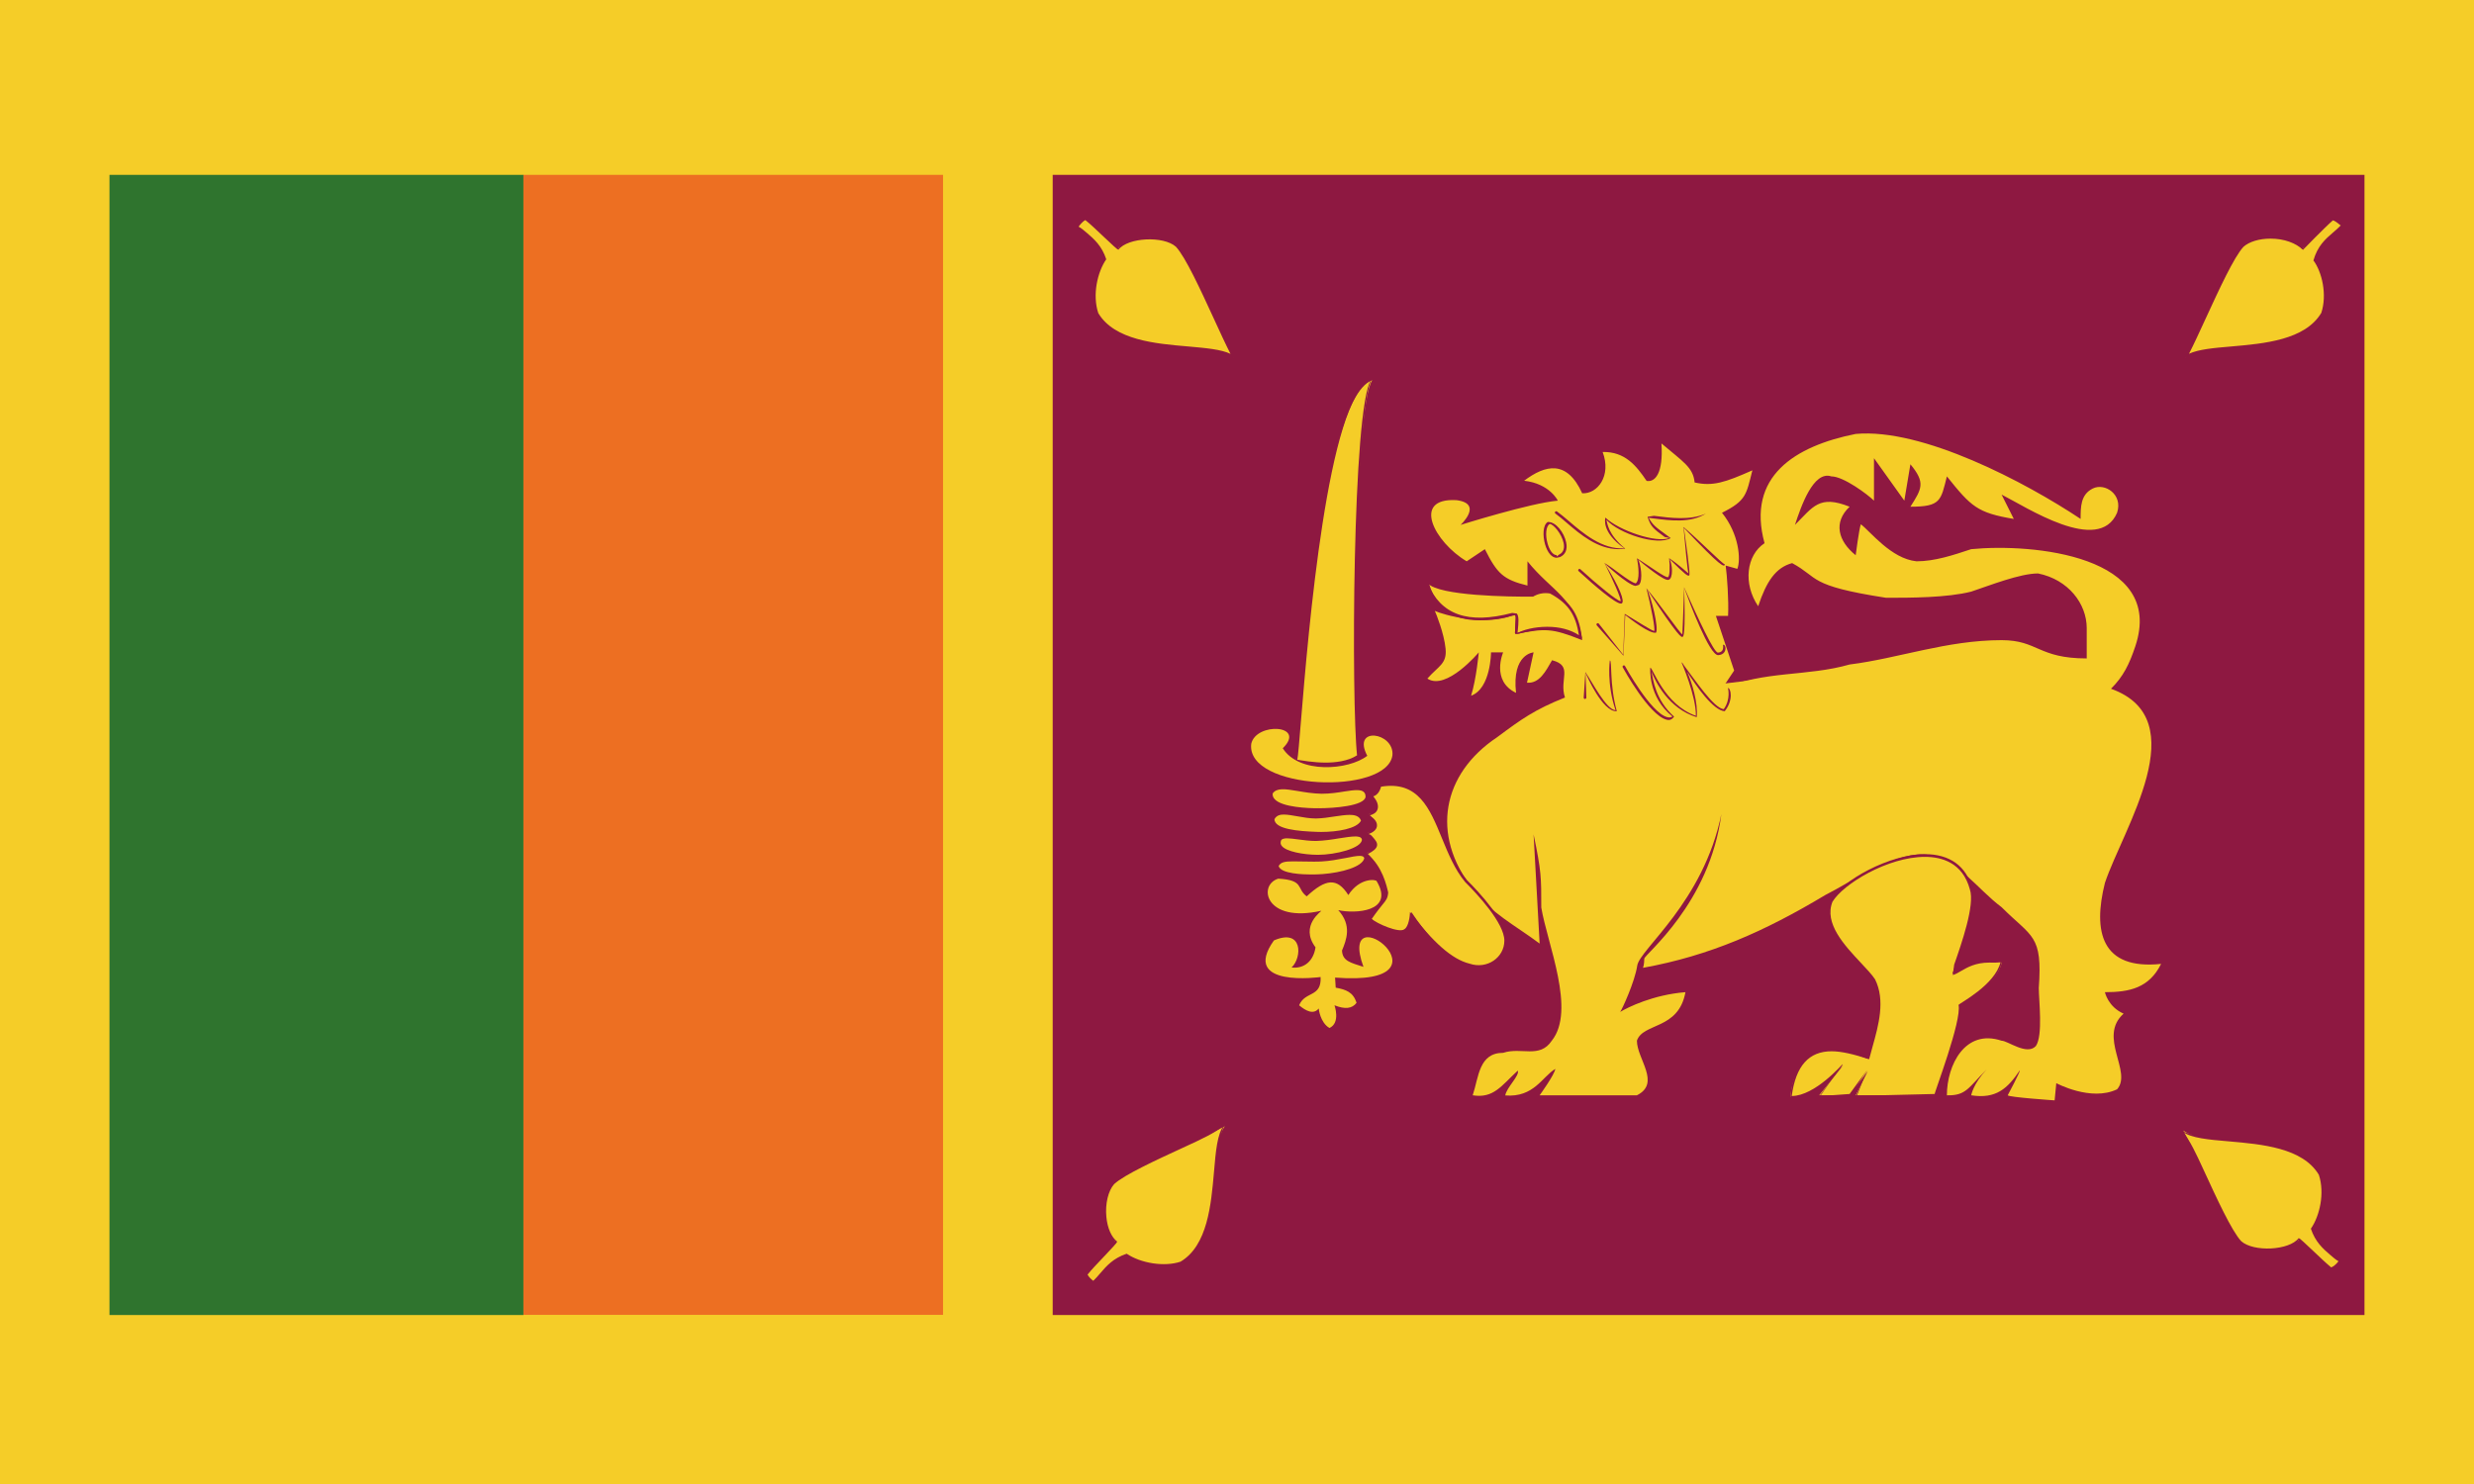
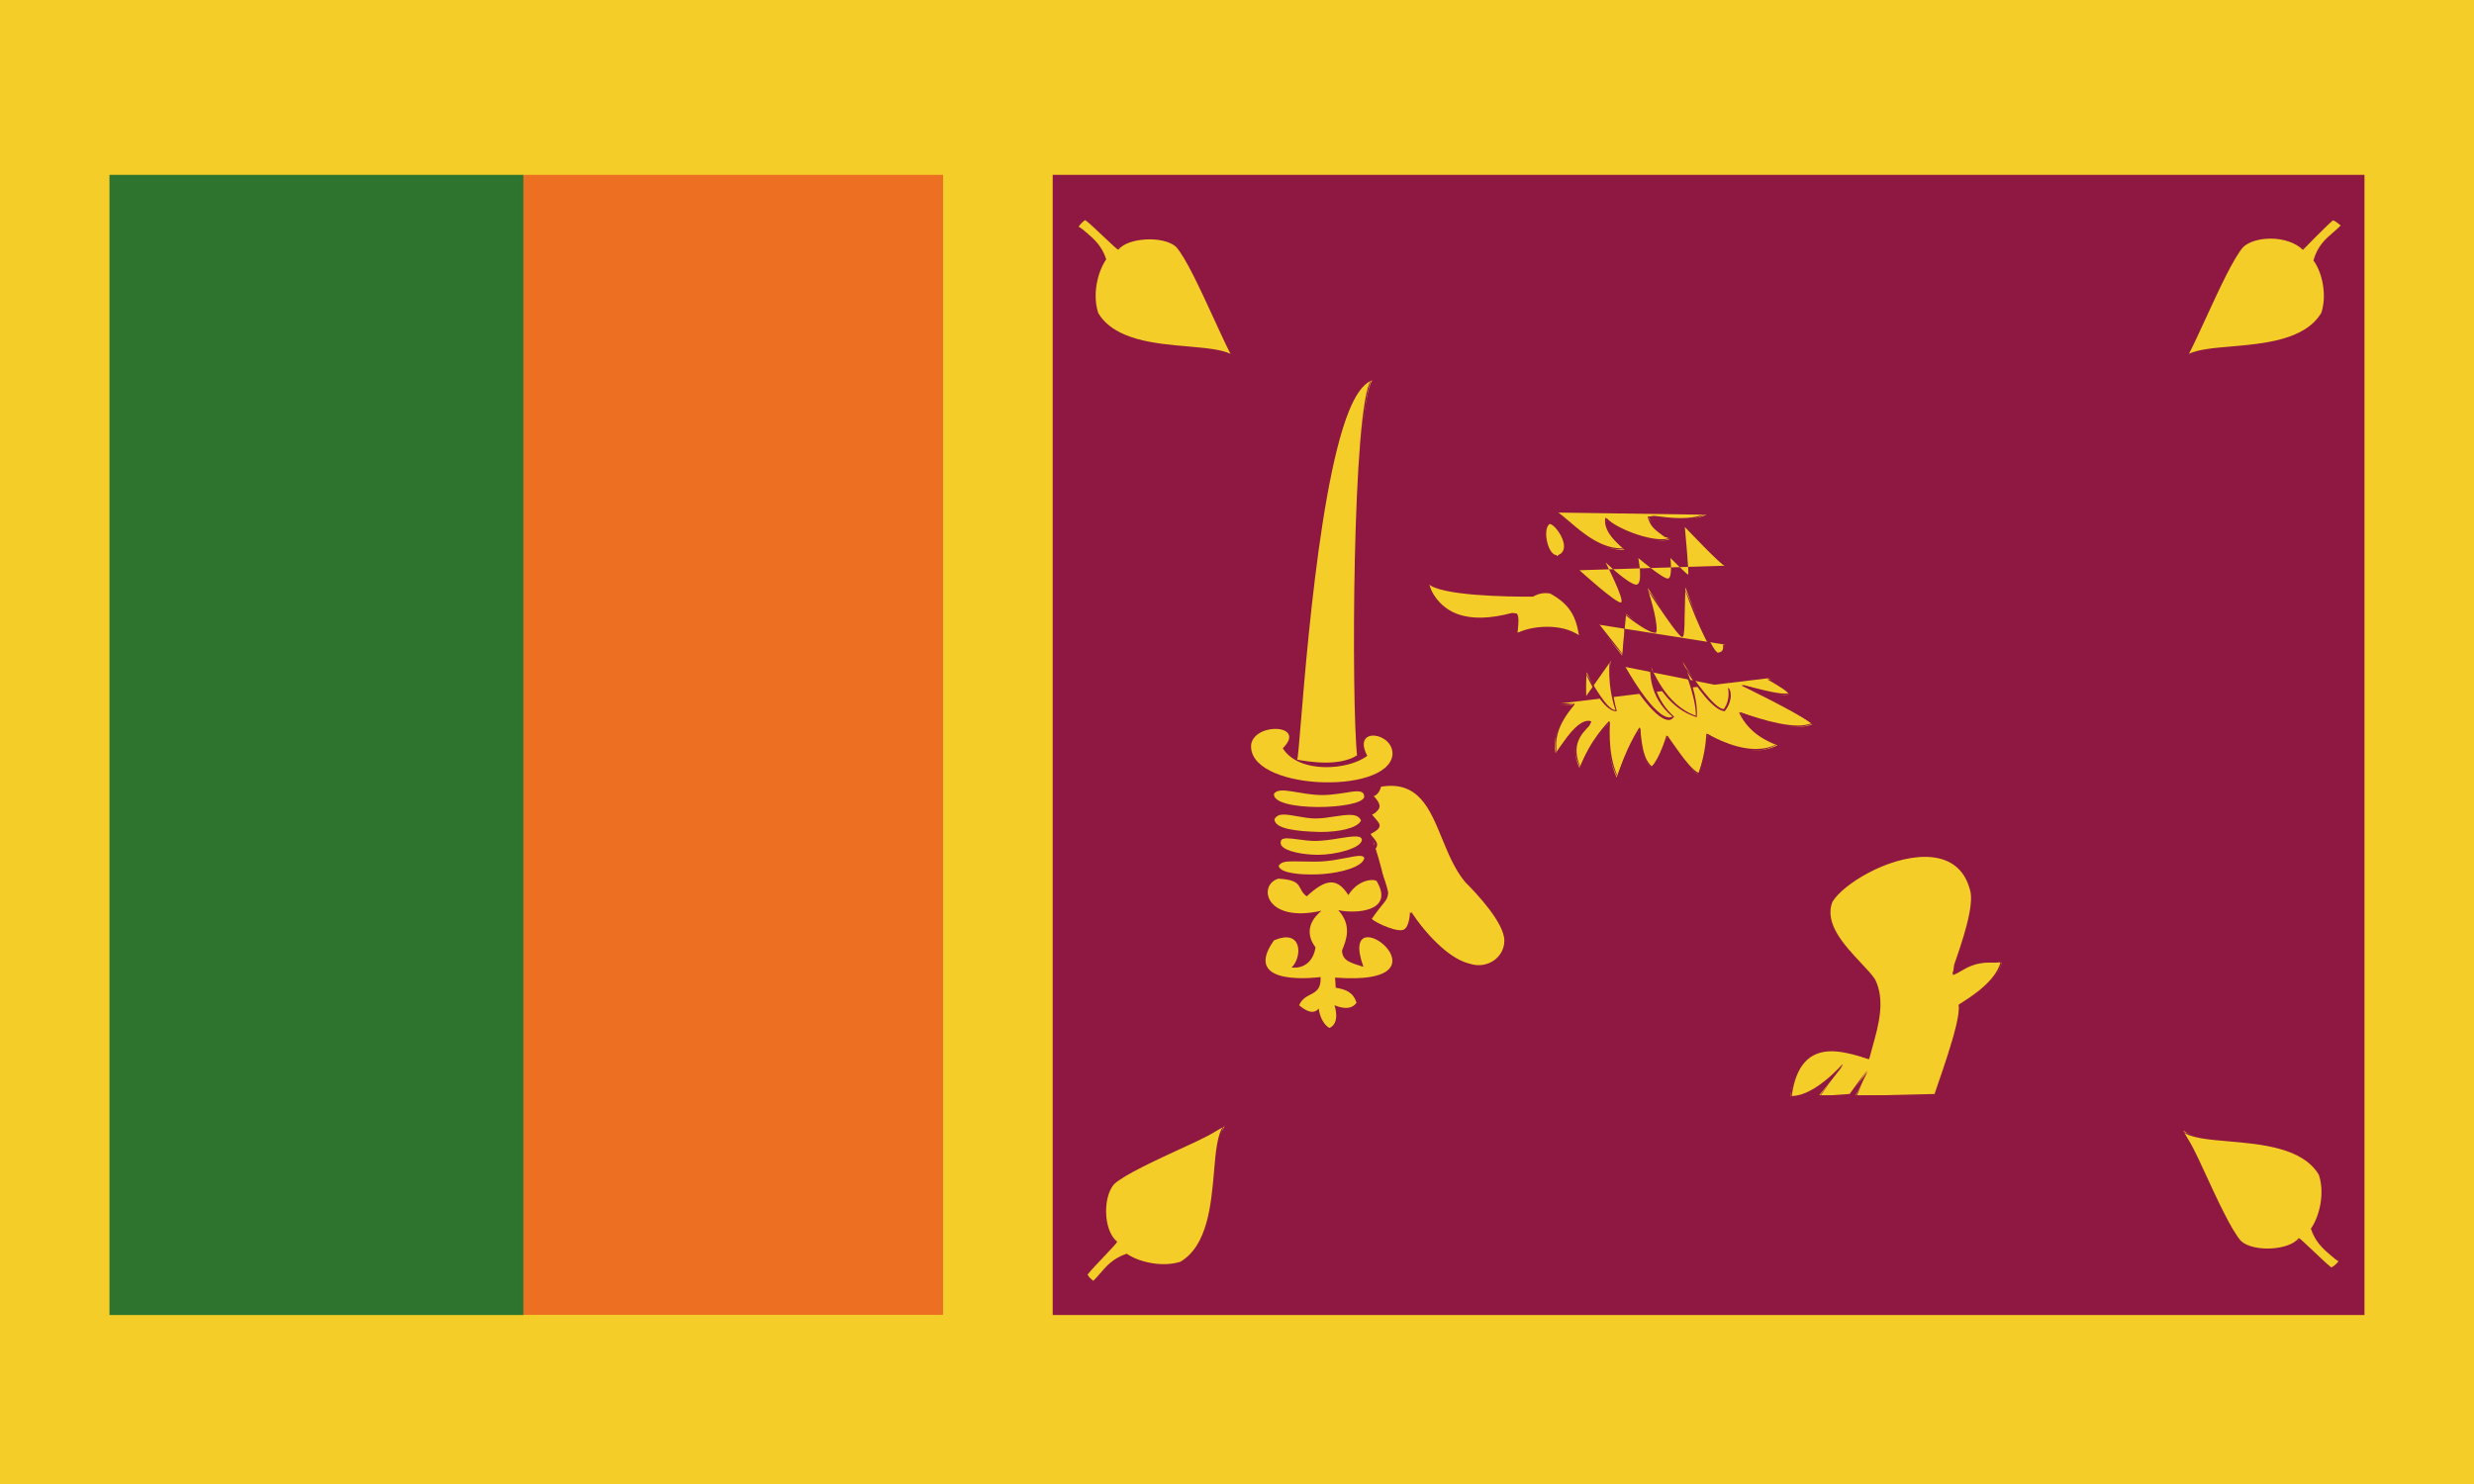
<svg xmlns="http://www.w3.org/2000/svg" xmlns:xlink="http://www.w3.org/1999/xlink" version="1.1" id="Layer_1" x="0px" y="0px" width="708.661px" height="425.197px" viewBox="0 0 708.661 425.197" enable-background="new 0 0 708.661 425.197" xml:space="preserve">
  <g id="SRI_LANKA_3_">
    <g>
      <g>
        <rect y="-0.23" fill="#F5CD28" width="708.661" height="425.726" />
        <rect x="149.817" y="50.098" fill="#ED6F22" width="120.315" height="326.634" />
        <rect x="31.36" y="50.098" fill="#2F742E" width="118.563" height="326.683" />
        <rect x="301.539" y="50.098" fill="#8E1841" width="375.751" height="326.683" />
        <g>
          <defs>
            <rect id="SVGID_1_" y="6.77" width="708.661" height="413.292" />
          </defs>
          <clipPath id="SVGID_2_">
            <use xlink:href="#SVGID_1_" overflow="visible" />
          </clipPath>
          <path clip-path="url(#SVGID_2_)" fill="#F5CD28" d="M444.814,201.804l6.185,0.141c0,0-6.973,5.894-5.4,13.833      c7.316-10.803,10.003-8.738,10.003-8.738c-2.214,2.396-6.502,5.708-3.168,13.009c2.864-7.442,8.739-13.173,8.739-13.173      s-1.596,8.266,1.907,15.896c2.529-7.631,6.834-14.133,6.834-14.133s-0.633,8.239,3.009,11.272      c2.864-2.563,4.763-9.066,4.763-9.066s5.405,9.533,8.738,10.964c2.704-6.505,2.704-11.574,2.704-11.574      s11.123,7.911,20.011,3.312c-7.935-2.866-10.639-9.536-10.639-9.536s14.446,6.364,20.646,3.499      c-6.032-4.603-20.183-11.438-20.183-11.438s10.492,3.828,13.513,2.867c-1.436-2.067-6.042-4.605-6.042-4.605L444.814,201.804z" />
          <g clip-path="url(#SVGID_2_)">
            <path fill="#8E1841" d="M463.428,222.894c-3.686-6.696-2.937-13.976-2.677-15.713c-0.754,1.458-5.52,6.623-7.965,13.01       c-3.826-6.856-0.375-10.405,1.913-12.728l0.492-0.518c-0.619,0.211-3.355,0.308-9.278,9.043       c-2.286-8.221,4.78-14.253,4.852-14.325l-5.962,0.518c-0.211,0-0.38-0.166-0.368-0.376c0.011-0.211,0.201-0.423,0.39-0.377       l6.201,0.166c0.166,0.704-6.58,6.48-5.057,14.113c4.048-7.115,6.959-8.9,8.56-9.159c0.818-0.118,1.247,0.141,1.313,0.188       l-0.61,1.246c-2.271,2.324-5.381,5.514-2.462,11.906c2.179-7.401,8.087-13.221,8.143-13.293       c0.616,0.447-0.894,8.574,2.505,16.017c1.833-7.561,6.129-14.114,6.167-14.184c0.694,0.306,0.116,8.336,3.58,11.175       c2.27-2.416,4.15-8.78,4.172-8.85c0.736,0.022,6.058,9.345,9.242,10.708c2.124-6.154,2.168-11.178,2.168-11.224       c0.31-0.141,7.215,4.368,14.193,4.368c2.043,0,4.088-0.377,6.021-1.389c-7.961-2.206-10.692-8.781-10.814-9.064       c0.481-0.258,10.124,3.735,16.869,3.735c1.501,0,2.876-0.21,3.965-0.705c-5.996-3.898-20.038-10.686-20.176-10.755       c0.315-0.564,8.573,2.3,12.379,2.3c0.465,0,0.869-0.047,1.175-0.142c-1.553-1.385-6.062-3.897-6.105-3.92       c0.578-0.496,5.069,1.947,6.526,4.062c-2.184,1.032-7.422-0.233-10.814-1.268c4.595,2.021,13.101,6.458,17.405,9.749       c-5.935,3.309-18.639-1.834-20.742-2.726c0.951,0.938,3.865,6.27,10.644,8.711c-8.496,5.096-18.808-1.597-20.215-2.559       c0.42,0.752,0.166,5.424-2.28,11.318c-3.664-1.197-8.526-9.37-9.301-10.732c0.166,1.083-1.645,6.602-4.3,8.971       c-3.651-2.676-3.734-9.063-3.673-11.014C468.905,210.939,465.538,216.552,463.428,222.894L463.428,222.894z" />
          </g>
-           <path clip-path="url(#SVGID_2_)" fill="#F5CD28" d="M531.548,124.331c19.158-1.739,48.74,13.902,64.432,24.354      c0-3.5,0-6.974,3.472-8.714c3.484-1.738,8.721,1.74,6.969,6.951c-5.226,12.164-26.132-1.737-33.082-5.211l3.5,6.974      c-10.467-1.763-12.206-3.5-19.165-12.19c-1.744,6.953-1.744,8.69-10.452,8.69c3.28-5.168,4.379-6.88,0-12.165l-1.742,10.427      l-8.691-12.165v12.165c-1.753-1.736-8.718-6.953-12.204-6.953c-5.202-1.734-8.705,8.69-10.438,13.906      c5.236-5.216,6.947-8.689,15.664-5.216c-4.72,4.462-3.334,9.817,1.739,13.901c0,0,0.92-7.231,1.469-8.875      c2.772,2.068,8.644,9.863,15.951,10.613c5.222,0,10.439-1.739,15.664-3.476c17.417-1.715,55.718,1.737,47.013,27.828      c-1.739,5.214-3.473,8.692-6.97,12.166c24.375,8.713,3.497,39.992-1.739,55.632c-3.484,13.903-1.06,24.987,16.095,23.201      c-3.455,6.954-9.125,8.104-16.095,8.104c0,0,0.868,4.183,5.354,6.15c-7.452,6.674,2.586,16.654-1.869,21.678      c-7.487,3.591-17.412-1.761-17.412-1.761l-0.476,4.934c0,0-13.151-0.895-13.434-1.456c0,0,3.735-7.022,3.447-7.139      c-3.475,5.188-6.804,8.261-13.914,7.139c0,0,0.553-3.266,4.439-7.424c-5.271,5.259-5.858,7.562-11.398,7.424      c0-8.689,5.226-19.118,15.665-15.64c1.761,0,7.248,4.318,9.82,1.526c2.086-3.008,0.84-13.154,0.84-16.627      c1.108-15.36-1.949-14.444-10.66-23.156c-6.967-5.211-12.055-13.198-20.76-14.937c-8.701-1.734-22.77,7.983-29.748,11.459      c-17.392,10.428-33.069,17.381-52.214,20.855c0,0,0.375-0.87,0.375-2.629c0-1.15,18.791-15.78,22.084-41.449      c-5.151,25.314-23.419,38.724-24.1,43.443c-0.702,4.697-4.434,12.726-4.891,13.27c2.268-1.363,9.517-4.935,18.699-5.661      c-1.974,10.873-12.168,8.69-13.903,13.905c0,5.211,6.949,12.162,0,15.64h-27.862c0,0,4.298-5.944,4.485-7.563      c-3.748,2.253-6.126,8.24-14.329,7.607c0.305-2.23,4.23-5.75,3.573-7.11c-4.697,4.34-6.906,8.025-12.9,7.066      c1.741-5.212,1.741-12.167,8.72-12.167c5.225-1.736,10.451,1.738,13.931-3.473c6.964-8.714-1.271-27.716-3.011-38.162      c0-8.689,0.022-10.333-2.204-20.948l1.735,31.279c-6.968-5.215-13.926-8.665-19.171-15.637      c-12.179-15.643-8.687-33.021,6.978-43.473c6.967-5.188,10.729-7.913,19.452-11.39c-1.745-5.212,2.466-9.085-3.696-10.683      c-1.847,3.218-3.657,6.74-7.183,6.433l1.885-8.688c0,0-6.274,0.375-5.027,11.602c-7.236-3.454-3.688-11.602-3.688-11.602h-3.475      c0,0-0.028,10.355-5.709,12.423c1.522-4.86,2.205-12.423,2.205-12.423s-9.319,11.107-14.729,7.516      c3.168-3.619,5.653-4.205,5.216-8.572c-0.408-4.322-2.661-9.91-3.075-10.824c1.971,0.959,15.105,4.883,23.344,0.794      c-0.536,2.751-0.293,5.872-0.293,5.872c8.694-1.736,10.447-1.736,19.158,1.715c-1.747-12.141-8.711-13.903-15.678-22.592v6.953      c-6.964-1.718-8.706-3.475-12.2-10.429l-5.206,3.476c-9.186-5.424-15.956-18.269-2.925-17.518      c7.777,0.983,1.175,7.094,1.175,7.094s19.943-6.272,27.856-6.953c0,0-2.301-4.863-9.651-5.709      c6.093-4.577,12.233-6.059,16.629,3.595c4.374,0.257,8.457-5.027,5.854-11.836c6.452-0.119,9.654,3.968,12.601,8.29      c2.402,0.423,4.824-2.091,4.249-10.732c6.097,5.19,9.087,6.811,9.502,11.177c5.187,1.175,8.715,0,16.539-3.473      c-1.742,6.951-1.742,8.688-8.701,12.162c4.916,6.083,5.436,13.409,4.399,16.063c-1.712-0.492-2.133-0.61-3.346-0.938      c0.387,2.7,0.925,10.075,0.69,14.42h-3.488l5.228,15.66l-3.483,5.215c12.187-5.215,24.392-3.473,36.557-6.951      c13.932-1.739,27.864-6.974,43.529-6.974c10.449,0,10.449,5.235,24.392,5.235v-8.687c0-6.952-5.236-13.906-13.942-15.663      c-5.214,0-13.925,3.475-19.155,5.211c-6.959,1.762-17.411,1.762-24.39,1.762c-22.599-3.499-19.006-5.686-26.897-9.935      c-4.71,1.269-7.376,5.26-9.726,12.352c-4.367-6.409-3.408-14.608,1.819-18.06C500.211,136.494,514.145,127.804,531.548,124.331      L531.548,124.331z" />
          <path clip-path="url(#SVGID_2_)" fill="#F5CD28" d="M536.788,280.803c-3.489-5.213-15.695-13.927-12.204-22.616      c5.226-8.689,34.846-22.589,40.049-3.472c1.739,5.211-3.625,19.043-5.374,24.278c2.637-0.684,5.572-4.74,14.146-3.262      c-1.595,6.834-12.031,12.089-12.031,12.089c1.064,4.631-7.183,26.002-7.183,26.002h-22.642l3.486-6.954l-5.226,6.954h-8.717      l6.978-8.689c0,0-8.241,9.648-15.269,9.251c1.741-13.901,10.029-16.201,22.233-10.99      C536.788,296.441,540.243,287.753,536.788,280.803L536.788,280.803z" />
          <g clip-path="url(#SVGID_2_)">
            <path fill="#8E1841" d="M513.218,314.782l-0.439-0.022c1.14-13.762,8.972-17.45,22.41-11.693       c-0.237-0.872,0.097-2.044,0.423-3.242c1.717-6.152,3.68-13.124,0.85-18.856c-0.872-1.294-2.354-2.841-3.976-4.578       c-4.861-5.217-10.923-11.674-8.25-18.343c3.547-5.895,17.021-13.314,27.162-13.314c7.138,0,11.838,3.428,13.6,9.886       c1.534,4.625-2.257,15.526-4.532,22.029l-0.825,2.396c0.237-0.613,0.919-1.009,1.693-1.481       c2.323-1.338,5.707-3.309,12.143-2.207c-1.313,7.374-11.51,12.586-11.932,12.823c1.269,4.249-6.671,24.892-7.003,25.782       l-22.993,0.235l3.148-7.49l-4.577,7.323l-9.027,0.167l4.512-6.295C522.831,310.818,517.858,314.782,513.218,314.782       L513.218,314.782z M525.858,307.625l-4.473,6.434l8.424-0.61l4.932-6.788l-2.854,7.328l22.303-0.54       c-0.26-0.026,7.838-21.092,6.817-25.529c0.304-0.491,10.497-5.706,12.037-12.281c-0.98,0.257-2.155,0.16-3.182,0.16       c-3.962,0-6.272,1.342-8.139,2.422c-0.871,0.515-1.611,0.94-2.361,1.151l0.398-2.981c2.09-5.987,5.991-17.146,4.504-21.536       c-2.093-7.751-8.146-9.347-12.867-9.347c-10.688,0-23.444,7.799-26.498,12.869c-2.467,6.177,3.408,12.449,8.139,17.496       c1.658,1.76,3.159,3.356,4.058,4.718c3.004,6.016,1.01,13.153-0.757,19.448c-0.329,1.172-0.655,2.348-0.938,3.45       c-4.44-1.432-7.894-2.278-10.758-2.278c-6.504,0-10.244,4.18-11.414,12.819c6.671-0.021,14.462-9.062,14.553-9.131l0,0       C527.855,305.18,527.122,306.26,525.858,307.625L525.858,307.625z" />
          </g>
          <path clip-path="url(#SVGID_2_)" fill="#F5CD28" d="M443.529,149.88c-2.334,1.434-0.424,10.991,3.188,9.371      C451.213,157.231,445.328,148.777,443.529,149.88L443.529,149.88z" />
          <g clip-path="url(#SVGID_2_)">
            <path fill="#8E1841" d="M445.903,159.815c-1.394,0-2.641-1.456-3.334-3.873c-0.69-2.444-0.652-5.521,0.777-6.389       c2.325-0.093,4.671,3.028,5.264,5.822c0.444,2.021-0.188,3.522-1.74,4.229L445.903,159.815L445.903,159.815z M443.91,150.138       c-1.108,0.61-1.308,3.171-0.613,5.612c0.448,1.598,1.39,3.311,2.606,3.311v0.378l0.663-0.519       c1.523-0.705,1.558-2.23,1.314-3.382C447.293,152.864,444.918,150.138,443.91,150.138L443.91,150.138z" />
          </g>
          <path clip-path="url(#SVGID_2_)" fill="#F5CD28" d="M445.765,146.851c4.296,3.028,11.116,11.132,19.54,10.637      c-6.359-5.235-5.084-9.04-5.084-9.04c3.334,3.969,14.455,7.633,18.097,6.035c-4.273-3.169-5.07-3.496-6.03-6.503      c5.093,0.633,11.438,1.736,16.52-0.495L445.765,146.851z" />
          <g clip-path="url(#SVGID_2_)">
            <path fill="#8E1841" d="M463.638,157.348c-6.021,0-11.05-4.297-14.808-7.515c-1.204-1.056-2.314-1.972-3.282-2.675       c-0.165-0.097-0.209-0.329-0.093-0.518c0.132-0.166,0.354-0.211,0.53-0.093c0.974,0.705,2.104,1.643,3.339,2.7       c4.052,3.473,9.562,8.241,15.959,7.867c-6.691-4.675-5.47-8.642-5.425-8.807c3.851,3.708,14.741,7.399,18.318,5.825       l-1.319-0.258c-3.256-2.394-4.029-2.959-4.923-5.8l1.826-0.282c4.861,0.633,10.365,1.337,14.896-0.633       c-4.416,2.744-10.035,2.02-14.995,1.384l-1.413-0.188c1.208,2.092,1.877,2.584,5.065,4.908l1.24,0.915       c-3.829,2.278-14.739-1.244-18.414-5.237c0.273,0.871,0.351,4.085,5.396,8.269       C464.896,157.303,464.266,157.348,463.638,157.348L463.638,157.348z" />
          </g>
          <path clip-path="url(#SVGID_2_)" fill="#F5CD28" d="M454.023,199.901l0.476-7.302c0,0,4.774,11.106,8.257,11.271      c-2.214-8.103-1.26-14.606-1.26-14.606L454.023,199.901z" />
          <g clip-path="url(#SVGID_2_)">
            <path fill="#8E1841" d="M462.944,203.778c-3.953,0-8.3-9.887-8.783-11.04l0.232,7.188c-0.011,0.212-0.216,0.281-0.397,0.352       c-0.21-0.024-0.366-0.211-0.354-0.399l0.48-7.302c2.024,2.911,5.981,10.779,8.645,10.918       c-2.578-7.605-1.66-14.229-1.638-14.278c0.728,0.165-0.177,6.625,1.995,14.563       C463.052,203.778,463.001,203.778,462.944,203.778L462.944,203.778z" />
          </g>
          <path clip-path="url(#SVGID_2_)" fill="#F5CD28" d="M465.144,191.002c0,0,9.532,17.447,14.142,14.606      c-6.998-6.201-6.203-14.277-6.203-14.277s3.174,10.799,12.556,14.112c0.626-6.036-3.662-15.875-3.662-15.875      s7.785,13.668,11.757,13.975c2.533-3.171,1.594-6.508,1.594-6.508L465.144,191.002z" />
          <g clip-path="url(#SVGID_2_)">
            <path fill="#8E1841" d="M477.989,206.29c-0.209,0-0.42-0.024-0.652-0.094c-5.009-1.339-12.22-14.441-12.523-15.007       c-0.094-0.187-0.021-0.399,0.148-0.492c0.183-0.117,0.416-0.048,0.51,0.138c0.066,0.143,7.357,13.387,12.059,14.632       c0.604,0.164,1.104,0.095,1.541-0.163c-7.092-5.663-6.365-13.926-6.365-14.022c0.769,0.049,3.971,10.591,13.065,13.81       c0.111-5.564-4.088-15.265-4.138-15.358c0,0,0.027,0.025,0.027,0.048c0.159,0.022,0.442,0.375,0.785,0.987       c3.065,4.016,8.49,12.186,11.31,12.422c2.069-2.865,1.22-6.037,1.197-6.06c0.011,0,0.022,0,0.022,0       c0.766,0,1.655,3.407-0.94,6.647c-3.268-0.143-8.24-7.305-10.779-11.343c1.44,3.287,3.18,8.968,2.76,13.055       c-8.132-2.488-11.833-10.214-12.933-13.031c0.419,2.349,1.18,8.192,6.447,12.867       C479.048,206.031,478.534,206.29,477.989,206.29L477.989,206.29z" />
          </g>
          <path clip-path="url(#SVGID_2_)" fill="#F5CD28" d="M457.678,178.929l6.985,8.902l1.112-11.908c0,0,6.839,5.377,8.103,5.238      c1.269-0.164-1.899-12.705-1.899-12.705s9.212,13.973,9.841,13.644c0.638-0.304,0.954-13.809,0.954-13.809      s6.987,19.236,9.37,19.07c2.383-0.189,1.751-2.7,1.751-2.7L457.678,178.929z" />
          <g clip-path="url(#SVGID_2_)">
            <path fill="#8E1841" d="M465.035,187.879l-7.659-8.711c-0.129-0.166-0.107-0.401,0.062-0.52c0.169-0.142,0.4-0.116,0.533,0.05       l6.986,8.897l0.442-11.716c3.903,2.346,7.732,4.835,8.436,4.907c0.336-0.611-0.836-6.738-2.231-12.234       c3.967,4.673,9.49,12.773,10.29,13.22c0.022-0.539,0.358-7.375,0.515-13.48c4.038,8.996,8.551,18.788,9.703,18.695       c0.551-0.046,0.953-0.235,1.196-0.565c0.47-0.635,0.222-1.667,0.211-1.667c0.66-0.212,1.07,1.174,0.398,2.115       c-0.377,0.514-0.957,0.798-1.75,0.844h-0.033c-2.488,0-8.057-14.749-9.715-19.281c0.41,13.599-0.194,13.902-0.432,14.022       c-0.326,0.187-0.894,0.513-10.323-13.788c1.357,2.396,3.532,11.345,2.688,12.611c-1.764,0.398-7.183-3.756-8.813-5.073       L465.035,187.879L465.035,187.879z" />
          </g>
          <path clip-path="url(#SVGID_2_)" fill="#F5CD28" d="M452.433,163.385c0,0,10.801,9.814,11.916,9.206      c1.104-0.635-4.446-11.438-4.446-11.438s6.195,5.872,8.57,6.344c2.392,0.466,0.808-7.612,0.808-7.612s7.301,6.203,8.564,5.872      c1.274-0.307,0.639-5.872,0.639-5.872s4.771,4.768,5.075,4.768c0.333,0-0.952-13.664-0.952-13.664s10.65,11.27,11.444,11.105      L452.433,163.385z" />
          <g clip-path="url(#SVGID_2_)">
-             <path fill="#8E1841" d="M464.299,172.942c-1.566,0-7.379-4.955-12.11-9.297c-0.153-0.12-0.177-0.355-0.021-0.519       c0.127-0.164,0.382-0.164,0.524-0.023c4.946,4.509,10.587,9.137,11.512,9.137h0.012c0.199-0.659-2.217-6.204-4.639-10.923       c2.279,1.176,7.103,5.449,8.969,5.826c1.228-0.917,0.801-4.885,0.359-7.187c4.018,2.537,7.909,5.494,8.853,5.424       c0.492-0.116,0.66-2.723,0.354-5.449c2.772,1.81,5.212,4.181,5.576,4.371c-0.331-0.423-0.995-8.411-1.452-13.292       c4.524,3.825,11.001,10.451,11.85,10.706c-0.189,0.846-0.964,0.941-11.75-10.474c1.907,13.224,1.648,13.504,1.52,13.646       c-0.481,0.14-0.774,0.116-5.644-4.744c0.838,1.457,1.163,5.612-0.267,5.988c-1.246,0.422-6.848-4.205-8.757-5.825       c0.727,0.917,1.572,5.966,0.292,7.257c-0.088,0.069-0.968,0.304-1.078,0.304c-2.458-0.494-8.498-6.198-8.752-6.432       c4.388,6.925,5.833,10.942,4.882,11.458C464.475,172.942,464.393,172.942,464.299,172.942L464.299,172.942z" />
-           </g>
+             </g>
          <path clip-path="url(#SVGID_2_)" fill="#F5CD28" d="M409.236,166.882c0.473,0.775,2.245,14.819,24.009,9.112      c2.056-1.124,1.149,3.924,1.056,5.379c0.959-0.141,11.32-3.829,18.47,1.41c-0.829-5.824-2.396-9.723-8.59-13.06      c-3.019-0.633-5.228,0.918-5.228,0.918S412.739,170.829,409.236,166.882L409.236,166.882z" />
          <g clip-path="url(#SVGID_2_)">
            <path fill="#8E1841" d="M452.77,183.159c-0.078,0-0.149-0.028-0.221-0.073c-2.466-1.808-5.606-2.725-9.362-2.725       c-3.598,0-6.777,0.848-8.149,1.224c-0.099,0-0.566,0.067-0.644-0.024c-0.094-0.071-0.471-0.095-0.471-0.21l0.095-0.917       c0.132-1.177,0.387-3.617-0.105-4.158c-4.05,0.986-7.234,1.457-10.041,1.457c-7.836,0-12.822-3.452-14.823-10.237       c-0.033-0.073-0.072-0.192-0.072-0.33c3.713,8.971,11.486,11.788,24.17,8.451l1.325,0.166c0.66,0.729,0.512,2.653,0.299,4.721       l-0.094,0.894c1.551-0.917,4.802-1.81,8.511-1.81c3.567,0,6.603,0.798,9.086,2.396c-0.871-5.333-2.588-8.854-8.269-11.931       c-0.355-0.07-0.828-0.116-1.281-0.116c-2.087,0-3.532,0.984-3.555,1.008c-6.861,0.072-26.964-0.21-30.192-3.803       c0-0.164,0.028-0.307,0.116-0.354c0.155-0.117,0.309-0.302,0.429-0.165c2.369,2.679,17.007,3.642,28.809,3.642       c0.295-0.047,2.033-1.081,4.394-1.081c0.504,0,1.021,0.046,1.535,0.164c6.37,3.429,8.025,7.328,8.885,13.363       c0.022,0.165-0.049,0.305-0.166,0.398C452.903,183.132,452.832,183.159,452.77,183.159L452.77,183.159z" />
          </g>
-           <path clip-path="url(#SVGID_2_)" fill="#F5CD28" d="M397.373,256.263c-0.37,1.621-1.501,2.112-4.741,6.787      c1.436,1.994,8.076,5.093,9.892,3.476c1.617-0.918,1.75-5.217,1.75-5.217c3.473,5.217,9.604,13.438,16.586,15.172      c5.196,1.738,10.422-1.733,10.422-6.953c0-5.209-7.864-13.616-11.332-17.091c-8.711-10.431-7.953-30.154-24.426-27.408      c-0.072,0.141-0.732,2.396-2.315,2.795c1.322,2.535,2.053,4.669-1.094,5.474c2.456,2.416,2.843,4.175-0.331,5.396      c1.928,2.563,4.16,3.501-0.243,5.706C396.154,248.89,397.141,255.511,397.373,256.263L397.373,256.263z" />
+           <path clip-path="url(#SVGID_2_)" fill="#F5CD28" d="M397.373,256.263c-0.37,1.621-1.501,2.112-4.741,6.787      c1.436,1.994,8.076,5.093,9.892,3.476c1.617-0.918,1.75-5.217,1.75-5.217c3.473,5.217,9.604,13.438,16.586,15.172      c5.196,1.738,10.422-1.733,10.422-6.953c0-5.209-7.864-13.616-11.332-17.091c-8.711-10.431-7.953-30.154-24.426-27.408      c-0.072,0.141-0.732,2.396-2.315,2.795c2.456,2.416,2.843,4.175-0.331,5.396      c1.928,2.563,4.16,3.501-0.243,5.706C396.154,248.89,397.141,255.511,397.373,256.263L397.373,256.263z" />
          <g clip-path="url(#SVGID_2_)">
            <path fill="#8E1841" d="M423.589,277.304c-0.965,0-1.93-0.141-2.864-0.473c-5.192-1.285-10.618-6.195-16.512-14.935       c0.325,1.084-0.022,4.14-1.519,4.932c-0.338,0.333-0.94,0.52-1.725,0.52l0,0c-2.749,0-7.427-2.398-8.646-4.063       c1.407-2.49,2.443-3.757,3.17-4.65c0.919-1.128,1.32-1.623,1.508-2.441c-0.501-2.114-1.72-7.61-5.723-11.533       c1.551-1.339,2.314-1.946,2.419-2.488c0.107-0.54-0.442-1.173-1.15-1.976c-0.34-0.396-0.705-0.798-1.053-1.29       c1.357-1.033,2.025-1.573,2.171-2.203c0.15-0.755-0.448-1.789-1.823-3.127c1.153-0.89,1.751-1.269,1.986-1.808       c0.397-0.869-0.098-2.138-0.965-3.779c1.047-0.73,1.716-1.551,2.259-2.961c1.412-0.542,2.416-0.634,3.358-0.634       c8.898,0,11.985,7.537,15.258,15.523c1.782,4.345,3.627,8.827,6.49,12.281c3.431,3.402,11.427,11.974,11.427,17.328       C431.657,273.896,428.125,277.304,423.589,277.304L423.589,277.304z M403.892,261.309c6.591,8.622,11.935,13.529,17.044,14.796       c5.048,1.713,9.975-1.783,9.975-6.577c0-5.067-7.86-13.453-11.233-16.812c-2.969-3.569-4.827-8.125-6.635-12.52       c-3.511-8.569-6.798-16.553-17.452-14.793c-0.401,1.552-1.247,2.514-2.301,2.795c1.02,0.94,1.794,2.608,1.229,3.876       c-0.336,0.774-1.091,1.292-2.327,1.597c1.78,0.915,2.411,2.137,2.201,3.192c-0.188,0.893-0.987,1.598-2.466,2.162       c0.492-0.069,0.87,0.305,1.186,0.679c0.838,0.963,1.501,1.715,1.329,2.608c-0.165,0.823-0.986,1.551-2.726,2.419       c4.26,3.453,5.502,9.137,5.922,10.989c-0.121,1.623-0.602,2.235-1.556,3.382c-0.725,0.892-1.739,2.14-3.146,4.183       c1.362,1.313,7.937,4.18,9.328,2.955C403.507,265.539,403.859,262.439,403.892,261.309L403.892,261.309z" />
          </g>
          <path clip-path="url(#SVGID_2_)" fill="#F5CD28" d="M393.079,108.925c-5.244,7.586-5.78,91-4.146,107.813      c-5.246,3.405-15.001,1.974-17.702,0.893C372.488,211.668,377.009,114.89,393.079,108.925L393.079,108.925z" />
          <g clip-path="url(#SVGID_2_)">
            <path fill="#8E1841" d="M379.735,219.254c-3.586,0-7.069-0.637-8.643-1.269c0-1.505,0.338-5.732,0.821-11.578       c2.3-27.805,7.652-92.878,21.044-97.834c-4.683,7.984-5.377,90.39-3.66,108.118       C386.345,218.878,382.485,219.254,379.735,219.254L379.735,219.254z M392.77,108.714c-12.48,5.353-18.018,72.472-20.104,97.74       c-0.506,6.104-0.831,10.145-1.069,11.245c1.258,0.17,4.686,0.803,8.139,0.803c2.654,0,6.356-0.379,8.987-2.09       C387.089,201.615,387.321,116.602,392.77,108.714L392.77,108.714z" />
          </g>
          <path clip-path="url(#SVGID_2_)" fill="#F5CD28" d="M378.281,279.937c0,0-23.128,3.24-13.382-10.479      c8.306-3.616,8.139,4.888,5.065,7.752c3.782,0.421,6.317-2.046,6.854-5.778c-4.694-6.314,2.001-10.475,1.638-10.475      c-16.067,3.619-18.242-7.398-12.298-9.203c7.542,0.42,5.131,2.839,8.137,5.069c5.418-5.022,8.683-5.492,11.923-0.375      c3.252-5.049,7.943-4.507,8.126-3.968c5.241,8.853-6.319,9.369-11.012,8.292c3.967,4.345,2.35,8.497,1.075,11.575      c0.133,3.007,2.419,3.475,6.143,4.675c-7.947-21.913,27.993,5.847-8.127,3.077c0.063,0.959,0.135,1.946,0.18,2.888      c2.947,0.537,5.001,1.268,5.966,4.344c-1.27,1.665-3.24,1.924-6.317,0.705c0,0,1.806,5.073-1.457,6.503      c-2.701-1.617-3.061-5.587-3.061-5.587c-1.513,1.877-3.73,0.658-5.609-0.916C373.816,283.901,378.571,285.875,378.281,279.937      L378.281,279.937z" />
          <path clip-path="url(#SVGID_2_)" fill="#F5CD28" d="M358.408,213.121c1.385-6.269,15.947-5.493,9.032,1.27      c4.637,7.398,18.839,6.318,24.205,2.162c-4.523-8.597,7.752-6.742,7.212-0.19C397.351,227.962,356.831,226.417,358.408,213.121      L358.408,213.121z" />
          <path clip-path="url(#SVGID_2_)" fill="#F5CD28" d="M625.402,323.922c4.337,8.125,12.034,27.356,16.3,31.962      c4.006,3.569,13.964,3.144,17.032-0.896c0,0,6.376,6.577,8.957,8.57c1.532-0.536,2.476-1.993,2.476-1.993      c-2.591-2.817-6.139-4.418-7.877-9.651c2.588-3.454,4.022-10.193,2.284-15.43C656.958,323.734,631.61,328.76,625.402,323.922      L625.402,323.922z" />
          <g clip-path="url(#SVGID_2_)">
            <path fill="#8E1841" d="M667.625,363.984l-0.166-0.141c-2.571-1.975-8.736-8.339-8.993-8.599       c-1.93,3.854-13.063,4.459-17.014,0.919c-2.864-3.075-7.16-12.444-10.965-20.735c-2.018-4.391-3.917-8.529-5.424-11.321       c2.804,1.269,7.722,1.689,13.425,2.161c9.593,0.845,21.534,1.855,26.41,10.03c1.855,5.565,0.282,12.395-2.311,15.85       c1.28,3.31,3.415,5.143,5.469,6.927c0.84,0.727,1.642,1.431,2.386,2.229c0,0.519-0.987,2.047-2.624,2.607L667.625,363.984       L667.625,363.984z M658.439,354.754c0.61,0.052,6.693,6.27,9.324,8.387c1.272-0.544,2.079-1.788,2.079-1.788       c-0.669-0.329-1.465-1.007-2.277-1.717c-2.141-1.828-4.344-3.752-5.635-7.584c2.526-3.639,4.039-10.188,2.286-15.45       c-4.637-7.75-16.372-8.757-25.788-9.579c-5.824-0.496-10.852-0.918-13.259-2.799c2.064,2.351,3.975,6.485,5.999,10.898       c3.784,8.219,8.059,17.538,10.807,20.502C645.52,358.792,655.738,358.297,658.439,354.754L658.439,354.754z" />
          </g>
          <path clip-path="url(#SVGID_2_)" fill="#F5CD28" d="M353.427,102.398c-4.347-8.127-12.052-27.36-16.326-31.963      c-3.994-3.569-13.953-3.147-17.03,0.893c0,0-6.367-6.576-8.947-8.548c-1.529,0.515-2.48,1.972-2.48,1.972      c2.608,2.817,6.143,4.415,7.88,9.651c-2.593,3.452-4.028,10.191-2.276,15.429C321.856,102.584,347.202,97.558,353.427,102.398      L353.427,102.398z" />
          <g clip-path="url(#SVGID_2_)">
            <path fill="#8E1841" d="M353.191,102.677c-2.243-1.712-7.164-2.159-12.872-2.655c-9.585-0.818-21.539-1.854-26.401-10.001       c-1.857-5.566-0.283-12.398,2.3-15.852c-1.268-3.311-3.393-5.144-5.449-6.928c-0.833-0.727-1.655-1.432-2.396-2.23       c0-0.54,0.987-2.043,2.631-2.607c2.914,2.043,9.077,8.385,9.35,8.667c1.901-3.854,13.08-4.441,17.006-0.918       c2.841,3.076,7.152,12.424,10.944,20.689c2.031,4.416,3.948,8.572,5.452,11.366L353.191,102.677L353.191,102.677z        M310.886,63.06c-1.032,0.541-1.924,1.88-1.924,1.903c0.68,0.327,1.479,1.01,2.301,1.713c2.136,1.834,4.333,3.733,5.614,7.61       c-2.514,3.64-4.027,10.167-2.28,15.429c4.64,7.748,16.375,8.759,25.792,9.556c4.993,0.448,9.396,0.824,12.073,2.114       c-1.396-2.747-3.074-6.387-4.837-10.238c-3.77-8.197-8.043-17.497-10.793-20.454c-3.558-3.172-13.765-2.679-16.454,0.845       C319.742,71.516,313.423,65.01,310.886,63.06L310.886,63.06z" />
          </g>
          <path clip-path="url(#SVGID_2_)" fill="#F5CD28" d="M350.843,322.7c-8.115,4.344-27.354,12.048-31.956,16.297      c-3.585,4.015-3.162,13.951,0.891,17.027c0,0-6.577,6.384-8.562,8.969c0.517,1.523,1.985,2.466,1.985,2.466      c2.831-2.582,4.405-6.129,9.643-7.89c3.476,2.606,10.217,4.038,15.433,2.278C351.041,354.259,346.003,328.924,350.843,322.7      L350.843,322.7z" />
          <g clip-path="url(#SVGID_2_)">
            <path fill="#8E1841" d="M313.247,367.928L313,367.785c-0.068-0.044-1.574-1.053-2.136-2.677       c2.043-2.933,8.384-9.084,8.644-9.344c-1.785-0.823-3.02-3.597-3.356-7.025c-0.377-4.035,0.561-7.861,2.451-10.002       c3.068-2.842,12.415-7.139,20.661-10.92c4.426-2.043,8.596-3.941,11.417-5.449c-1.27,2.799-1.705,7.729-2.185,13.434       c-0.833,9.58-1.868,21.514-10.032,26.374c-1.621,0.562-3.369,0.822-5.237,0.822l0,0c-3.902,0-8.069-1.22-10.606-3.128       c-3.301,1.27-5.13,3.41-6.907,5.452c-0.727,0.844-1.443,1.664-2.254,2.419L313.247,367.928L313.247,367.928z M350.56,322.468       c-2.361,2.062-6.531,3.986-10.969,6.03c-8.198,3.782-17.499,8.032-20.459,10.781c-1.7,1.926-2.584,5.613-2.219,9.392       c0.293,3.174,1.456,5.825,3.088,7.069c-0.022,0.634-6.541,6.949-8.479,9.464c0.387,0.779,1.232,1.46,1.642,1.782       c0.705-0.677,1.34-1.407,1.975-2.156c1.843-2.141,3.735-4.324,7.586-5.615c4.076,2.748,10.827,3.832,15.433,2.278       c7.751-4.628,8.76-16.344,9.585-25.761C348.234,329.907,348.671,324.882,350.56,322.468L350.56,322.468z" />
          </g>
          <path clip-path="url(#SVGID_2_)" fill="#F5CD28" d="M626.07,102.398c4.338-8.127,12.038-27.36,16.304-31.963      c3.991-3.569,13.964-3.147,17.03,0.893c0,0,6.375-6.576,8.974-8.548c1.515,0.515,2.463,1.972,2.463,1.972      c-2.606,2.817-6.141,4.415-7.882,9.651c2.6,3.452,4.029,10.191,2.283,15.429C657.631,102.584,632.293,97.536,626.07,102.398      L626.07,102.398z" />
          <g clip-path="url(#SVGID_2_)">
            <path fill="#8E1841" d="M626.307,102.677l-0.574-0.469c1.512-2.794,3.411-6.95,5.446-11.366       c3.796-8.265,8.093-17.613,10.923-20.665c3.971-3.547,14.634-2.983,17.595,0.916c-0.222-0.398,5.883-6.67,8.442-8.619       c1.977,0.493,2.983,1.996,3.021,2.067c-0.79,1.267-1.611,1.972-2.43,2.699c-2.07,1.785-4.191,3.618-5.404,7.282       c2.523,3.101,4.11,9.957,2.275,15.427c-4.897,8.219-16.84,9.255-26.419,10.073       C633.467,100.518,628.536,100.941,626.307,102.677L626.307,102.677z M650.383,68.37c-3.216,0-6.11,0.868-7.755,2.347       c-2.721,2.935-6.993,12.235-10.769,20.432c-1.772,3.851-3.439,7.491-4.836,10.214c2.676-1.266,7.092-1.666,12.099-2.09       c9.419-0.821,21.13-1.831,25.799-9.626c1.717-5.192,0.211-11.72-2.255-15.031c1.218-4.206,3.431-6.104,5.556-7.938       c0.785-0.681,1.56-1.337,2.271-2.089c-0.255-0.046-1.082-1.08-2.248-1.456c-2.181,1.878-8.51,8.384-8.57,8.455       C657.642,69.614,654.208,68.37,650.383,68.37L650.383,68.37z" />
          </g>
          <path clip-path="url(#SVGID_2_)" fill="#F5CD28" d="M364.924,227.401c-0.342,2.629,5.983,3.779,12.449,3.826      c6.478,0.027,13.1-1.058,13.397-2.911c0.086-3.265-5.645-0.467-12.179-0.515C372.077,227.729,366.627,225.17,364.924,227.401      L364.924,227.401z" />
          <g clip-path="url(#SVGID_2_)">
-             <path fill="#F5CD28" d="M377.667,231.581h-0.293c-2.35,0-10.182-0.21-12.296-2.654c-0.421-0.467-0.601-1.009-0.516-1.598       c1.151-1.643,3.535-1.29,7.066-0.702c2.061,0.351,4.443,0.752,6.976,0.799l0,0c2.471,0,4.678-0.354,6.533-0.657       c2.82-0.448,4.744-0.637,5.551,0.188c0.326,0.326,0.492,0.799,0.465,1.386C390.727,230.924,382.157,231.581,377.667,231.581       L377.667,231.581z M367.428,226.859c-1.103,0-1.81,0.237-2.207,0.752c0.035,0.19,0.143,0.492,0.42,0.823       c1.265,1.457,5.77,2.373,11.732,2.417l0.293,0.376v-0.376c7.376,0,12.535-1.338,12.733-2.583       c0.013-0.328-0.071-0.609-0.249-0.796c-0.555-0.566-2.454-0.329-4.898,0.045c-1.898,0.307-4.133,0.66-6.482,0.66       c-2.771-0.05-5.168-0.448-7.258-0.799C369.929,227.096,368.531,226.859,367.428,226.859L367.428,226.859z" />
-           </g>
+             </g>
          <path clip-path="url(#SVGID_2_)" fill="#F5CD28" d="M365.432,234.729c0.096,2.488,6.365,3.053,11.908,3.24      c5.544,0.163,11.134-0.938,12.151-2.729c-0.974-2.813-7.146-0.489-12.151-0.351      C372.326,235.034,366.755,232.427,365.432,234.729L365.432,234.729z" />
          <g clip-path="url(#SVGID_2_)">
            <path fill="#F5CD28" d="M378.445,238.369l-1.121-0.022c-5.656-0.188-12.178-0.777-12.272-3.617       c0.636-1.222,1.836-1.34,2.683-1.34c1.076,0,2.405,0.235,3.851,0.492c1.689,0.307,3.566,0.636,5.369,0.636       c1.943-0.051,3.641-0.308,5.247-0.567c1.596-0.231,3.127-0.468,4.371-0.468c1.158,0,2.77,0.164,3.276,1.646       C388.662,237.45,383.122,238.369,378.445,238.369L378.445,238.369z M367.734,234.141c-1.039,0-1.67,0.234-1.977,0.773       c0.104,1.457,3.994,2.444,11.594,2.68l1.094,0.024c5.185,0,9.901-1.131,10.731-2.563c-0.548-0.847-3.346-0.893-6.859-0.352       c-1.645,0.257-3.369,0.515-4.977,0.561c-1.93,0.285-4.146-0.326-5.886-0.632C370.058,234.376,368.775,234.141,367.734,234.141       L367.734,234.141z" />
          </g>
          <path clip-path="url(#SVGID_2_)" fill="#F5CD28" d="M367.239,241.304c-0.448,1.855,5.087,3.192,10.173,3.243      c5.085,0.019,12.309-1.931,12.342-3.924c-0.295-1.598-7.425,0.539-12.214,0.681C372.759,241.492,367.239,239.59,367.239,241.304      L367.239,241.304z" />
          <g clip-path="url(#SVGID_2_)">
            <path fill="#F5CD28" d="M377.551,244.92h-0.14c-4.019-0.024-8.974-0.918-10.245-2.538c-0.293-0.348-0.397-0.774-0.308-1.174       c0-1.011,1.369-1.011,1.821-1.011c0.813,0,1.903,0.143,3.141,0.309c1.572,0.211,3.357,0.445,5.093,0.445       c2.42-0.072,4.563-0.399,6.528-0.727c1.886-0.306,3.603-0.565,4.772-0.565c0.469,0,1.739,0,1.898,0.893       C390.069,243.064,382.455,244.92,377.551,244.92L377.551,244.92z M368.68,240.951c-0.714,0-1.077,0.118-1.077,0.354       c1.105,1.832,5.435,2.843,9.819,2.864l0.129,0.379v-0.379c5.172,0,11.79-1.996,11.824-3.57       c-0.045-0.115-2.688-0.115-5.812,0.374c-1.994,0.309-4.181,0.66-6.013,0.706c-2.622-0.071-4.228-0.211-5.826-0.421       C370.526,241.091,369.468,240.951,368.68,240.951L368.68,240.951z" />
          </g>
          <path clip-path="url(#SVGID_2_)" fill="#F5CD28" d="M366.627,248.045c0.426,1.83,6.696,2.441,12.214,2.018      c5.511-0.421,11.112-2.112,11.593-4.061c-0.26-1.27-6.583,0.938-11.842,1.196C373.346,247.48,366.559,246.566,366.627,248.045      L366.627,248.045z" />
          <g clip-path="url(#SVGID_2_)">
            <path fill="#F5CD28" d="M375.527,250.554c-2.044,0-8.736-0.163-9.262-2.441c0.667-1.125,1.77-1.316,4.167-1.316l5.777,0.074       c0.8,0,1.596,0,2.361-0.049c2.245-0.116,4.688-0.564,6.768-0.962c1.723-0.354,3.219-0.636,4.131-0.636       c0.295,0,1.186,0,1.323,0.68c-0.547,2.47-6.546,4.134-11.93,4.534C377.772,250.533,376.63,250.554,375.527,250.554       L375.527,250.554z M370.432,247.55c-1.994,0-3.146,0.141-3.406,0.423c0.188,0.894,3.195,1.833,8.501,1.833       c1.098,0,2.206-0.024,3.292-0.117c5.709-0.425,10.849-2.161,11.25-3.784c-1.479,0.075-2.914,0.354-4.593,0.684       c-2.101,0.4-4.588,0.871-6.855,0.987c-0.788,0.047-1.584,0.047-2.411,0.047L370.432,247.55L370.432,247.55z" />
          </g>
        </g>
      </g>
    </g>
  </g>
</svg>